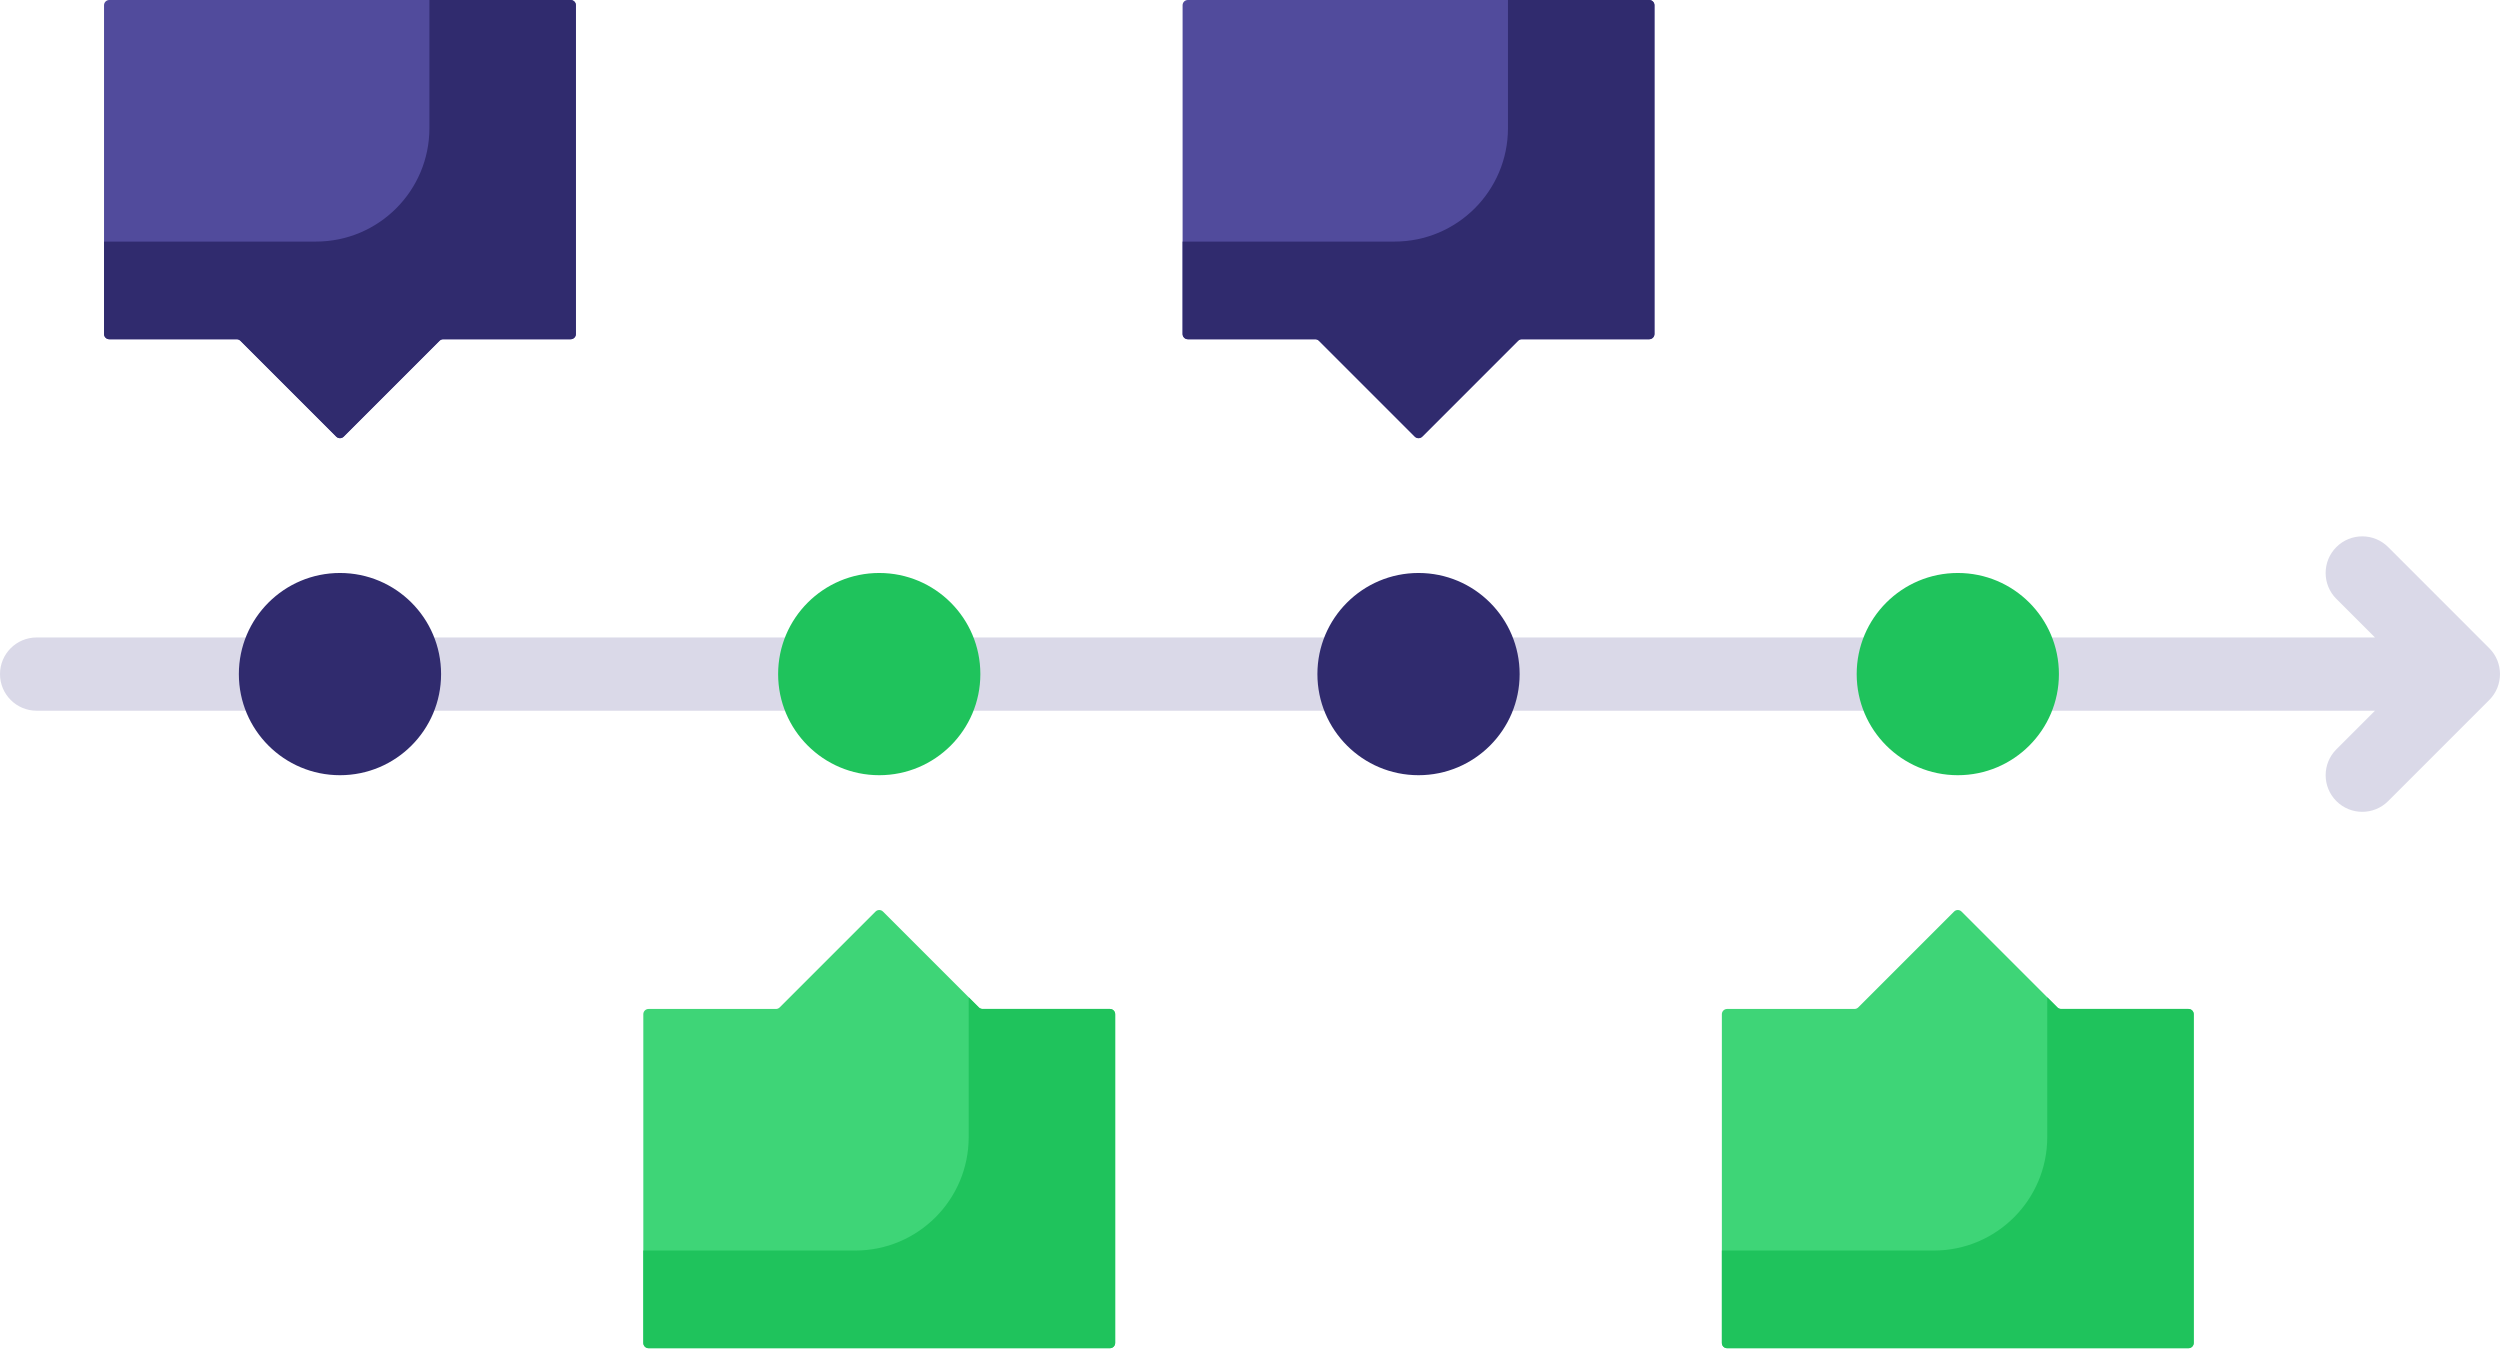
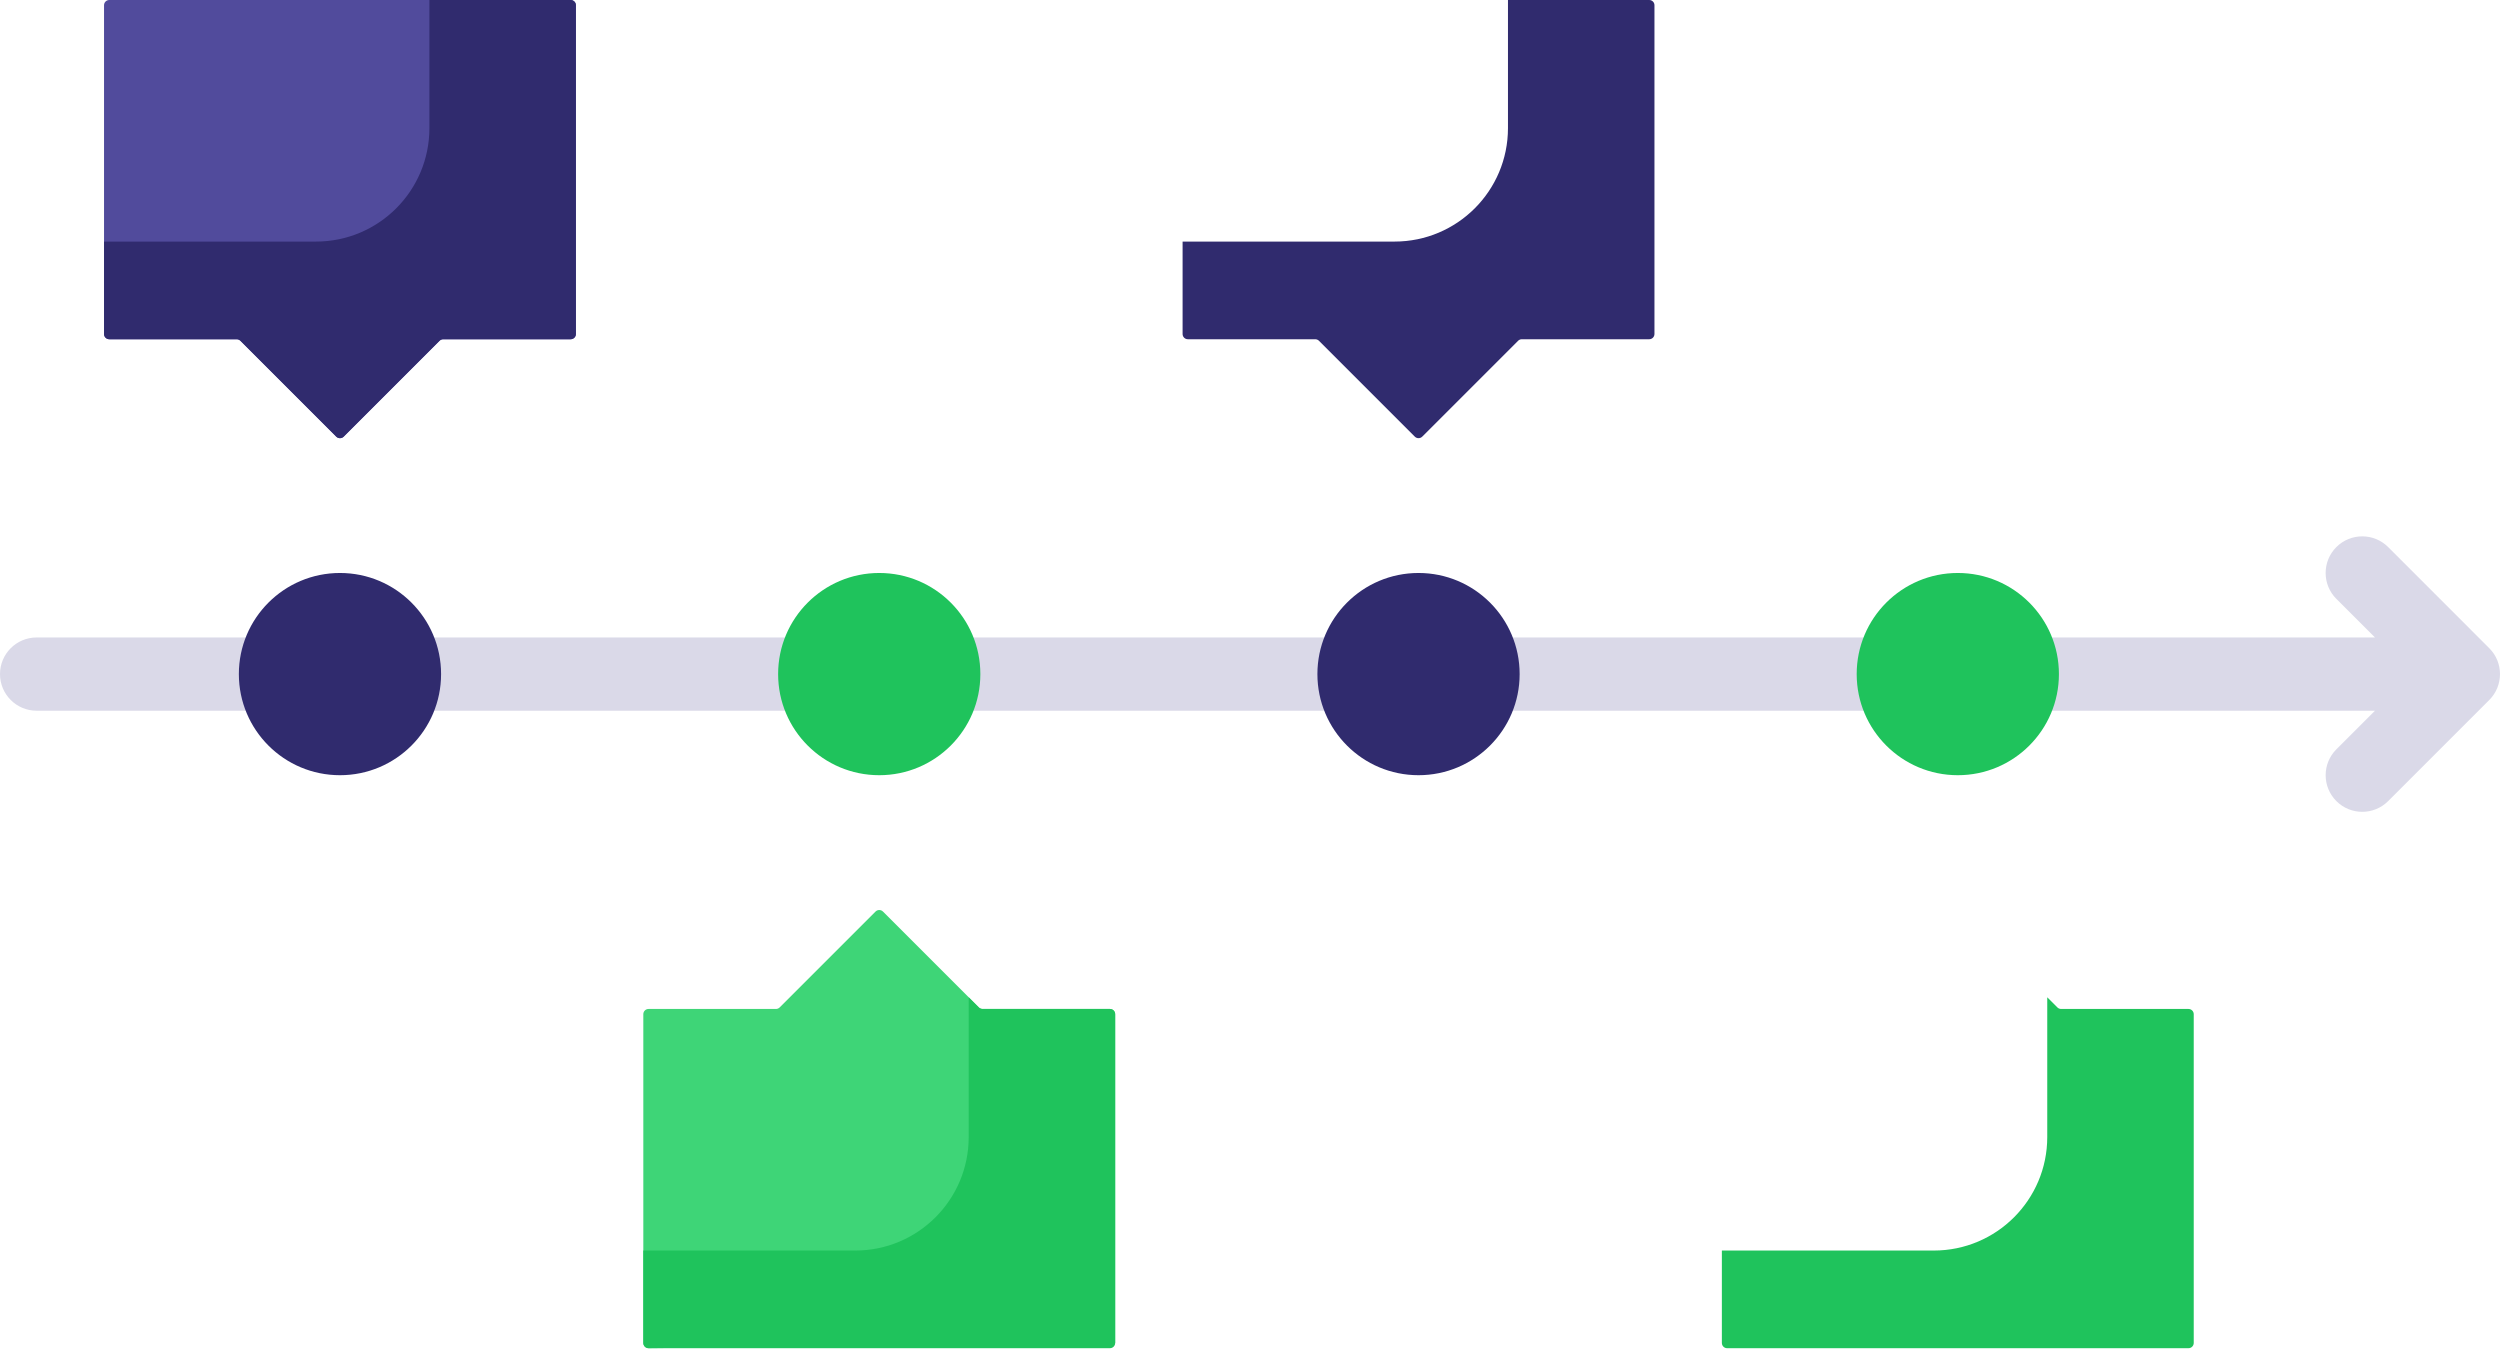
<svg xmlns="http://www.w3.org/2000/svg" width="240px" height="130px" viewBox="0 0 240 130" version="1.1">
  <title>timeline</title>
  <g id="Flow-Name-(mobile)" stroke="none" stroke-width="1" fill="none" fill-rule="evenodd">
    <g id="4a-about-us" transform="translate(-60, -482)" fill-rule="nonzero">
      <g id="section-1" transform="translate(24, 482)">
        <g id="timeline" transform="translate(36, 0)">
          <path d="M238.97,62.228 L229.263,52.52 C227.89,51.147 225.664,51.147 224.291,52.52 C222.918,53.893 222.918,56.12 224.291,57.492 L227.996,61.197 L3.516,61.197 C1.574,61.197 0,62.771 0,64.713 C0,66.655 1.574,68.229 3.516,68.229 L227.997,68.229 L224.292,71.934 C222.919,73.307 222.919,75.533 224.292,76.906 C224.978,77.592 225.878,77.936 226.778,77.936 C227.677,77.936 228.577,77.592 229.263,76.906 L238.971,67.198 C240.343,65.826 240.343,63.6 238.97,62.228 L238.97,62.228 Z" id="Path" fill="#DAD9E8" />
          <circle id="Oval" fill="#302B6E" cx="32.637" cy="64.713" r="9.707" />
          <circle id="Oval" fill="#1FC35C" cx="84.407" cy="64.713" r="9.707" />
          <circle id="Oval" fill="#302B6E" cx="136.178" cy="64.713" r="9.707" />
          <circle id="Oval" fill="#1FC35C" cx="187.949" cy="64.713" r="9.707" />
          <path d="M9.987,0.503 L9.987,32.063 C9.987,32.341 10.213,32.567 10.491,32.567 L22.721,32.567 C22.855,32.567 22.983,32.62 23.077,32.714 L32.281,41.918 C32.477,42.114 32.796,42.114 32.993,41.918 L42.196,32.714 C42.29,32.62 42.419,32.567 42.552,32.567 L54.783,32.567 C55.061,32.567 55.286,32.341 55.286,32.063 L55.286,0.503 C55.286,0.225 55.061,0 54.783,0 L10.491,0 C10.213,0 9.987,0.225 9.987,0.503 Z" id="Path" fill="#514B9C" />
-           <path d="M61.758,128.924 L61.758,97.364 C61.758,97.086 61.983,96.86 62.261,96.86 L74.492,96.86 C74.626,96.86 74.754,96.807 74.848,96.713 L84.052,87.509 C84.248,87.313 84.567,87.313 84.764,87.509 L93.967,96.713 C94.061,96.807 94.19,96.86 94.323,96.86 L106.554,96.86 C106.832,96.86 107.057,97.086 107.057,97.364 L107.057,128.924 C107.057,129.201 106.832,129.427 106.554,129.427 L62.261,129.427 C61.983,129.427 61.758,129.201 61.758,128.924 L61.758,128.924 Z" id="Path" fill="#3ED577" />
-           <path d="M113.529,0.503 L113.529,32.063 C113.529,32.341 113.754,32.567 114.032,32.567 L126.263,32.567 C126.396,32.567 126.524,32.62 126.619,32.714 L135.822,41.918 C136.018,42.114 136.338,42.114 136.534,41.918 L145.737,32.714 C145.832,32.62 145.96,32.567 146.093,32.567 L158.324,32.567 C158.602,32.567 158.827,32.341 158.827,32.063 L158.827,0.503 C158.827,0.225 158.602,0 158.324,0 L114.031,0 C113.754,0 113.529,0.225 113.529,0.503 L113.529,0.503 Z" id="Path" fill="#514B9C" />
-           <path d="M165.299,128.924 L165.299,97.364 C165.299,97.086 165.525,96.86 165.803,96.86 L178.034,96.86 C178.167,96.86 178.295,96.807 178.389,96.713 L187.593,87.509 C187.789,87.313 188.108,87.313 188.305,87.509 L197.508,96.713 C197.602,96.807 197.731,96.86 197.864,96.86 L210.095,96.86 C210.372,96.86 210.598,97.086 210.598,97.364 L210.598,128.924 C210.598,129.201 210.372,129.427 210.095,129.427 L165.802,129.427 C165.525,129.427 165.299,129.201 165.299,128.924 Z" id="Path" fill="#3ED577" />
+           <path d="M61.758,128.924 L61.758,97.364 C61.758,97.086 61.983,96.86 62.261,96.86 L74.492,96.86 C74.626,96.86 74.754,96.807 74.848,96.713 L84.052,87.509 C84.248,87.313 84.567,87.313 84.764,87.509 L93.967,96.713 C94.061,96.807 94.19,96.86 94.323,96.86 L106.554,96.86 C106.832,96.86 107.057,97.086 107.057,97.364 L107.057,128.924 L62.261,129.427 C61.983,129.427 61.758,129.201 61.758,128.924 L61.758,128.924 Z" id="Path" fill="#3ED577" />
          <path d="M54.783,0 L41.223,0 L41.223,12.302 C41.223,18.316 36.348,23.191 30.334,23.191 L9.987,23.191 L9.987,32.063 C9.987,32.341 10.213,32.567 10.491,32.567 L22.721,32.567 C22.855,32.567 22.983,32.62 23.077,32.714 L32.281,41.918 C32.477,42.114 32.796,42.114 32.993,41.918 L42.196,32.714 C42.29,32.62 42.419,32.567 42.552,32.567 L54.783,32.567 C55.061,32.567 55.287,32.341 55.287,32.063 L55.287,0.503 C55.287,0.225 55.061,0 54.783,0 Z" id="Path" fill="#302B6E" />
          <path d="M106.554,96.86 L94.323,96.86 C94.19,96.86 94.062,96.807 93.967,96.713 L92.994,95.74 L92.994,109.163 C92.994,115.176 88.119,120.052 82.105,120.052 L61.758,120.052 L61.758,128.924 C61.758,129.201 61.983,129.427 62.261,129.427 L106.554,129.427 C106.832,129.427 107.057,129.201 107.057,128.924 L107.057,97.364 C107.057,97.086 106.832,96.86 106.554,96.86 Z" id="Path" fill="#1FC35C" />
          <path d="M158.325,0 L144.765,0 L144.765,12.302 C144.765,18.316 139.89,23.191 133.876,23.191 L113.529,23.191 L113.529,32.063 C113.529,32.341 113.754,32.567 114.032,32.567 L126.263,32.567 C126.396,32.567 126.524,32.62 126.619,32.714 L135.822,41.918 C136.019,42.114 136.338,42.114 136.534,41.918 L145.738,32.714 C145.832,32.62 145.96,32.567 146.094,32.567 L158.325,32.567 C158.603,32.567 158.828,32.341 158.828,32.063 L158.828,0.503 C158.828,0.225 158.603,0 158.325,0 Z" id="Path" fill="#302B6E" />
          <path d="M210.095,96.86 L197.865,96.86 C197.731,96.86 197.603,96.807 197.509,96.713 L196.536,95.74 L196.536,109.163 C196.536,115.176 191.661,120.052 185.647,120.052 L165.299,120.052 L165.299,128.924 C165.299,129.201 165.525,129.427 165.803,129.427 L210.095,129.427 C210.373,129.427 210.599,129.201 210.599,128.924 L210.599,97.364 C210.599,97.086 210.373,96.86 210.095,96.86 L210.095,96.86 Z" id="Path" fill="#1FC35C" />
        </g>
      </g>
    </g>
  </g>
</svg>